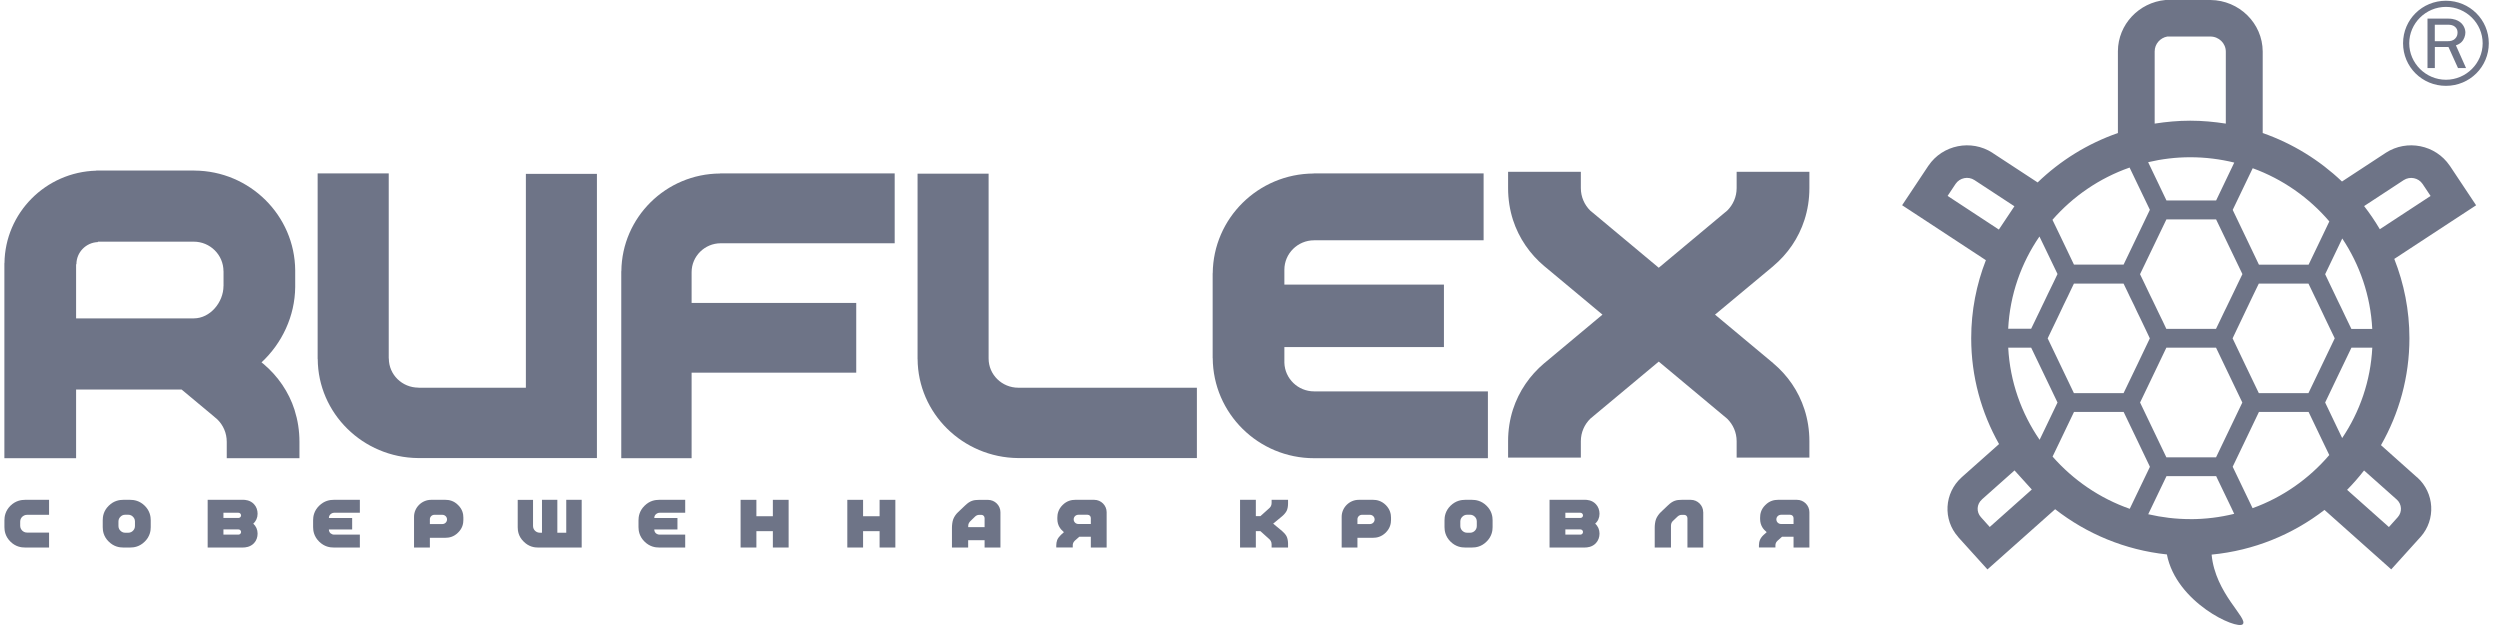
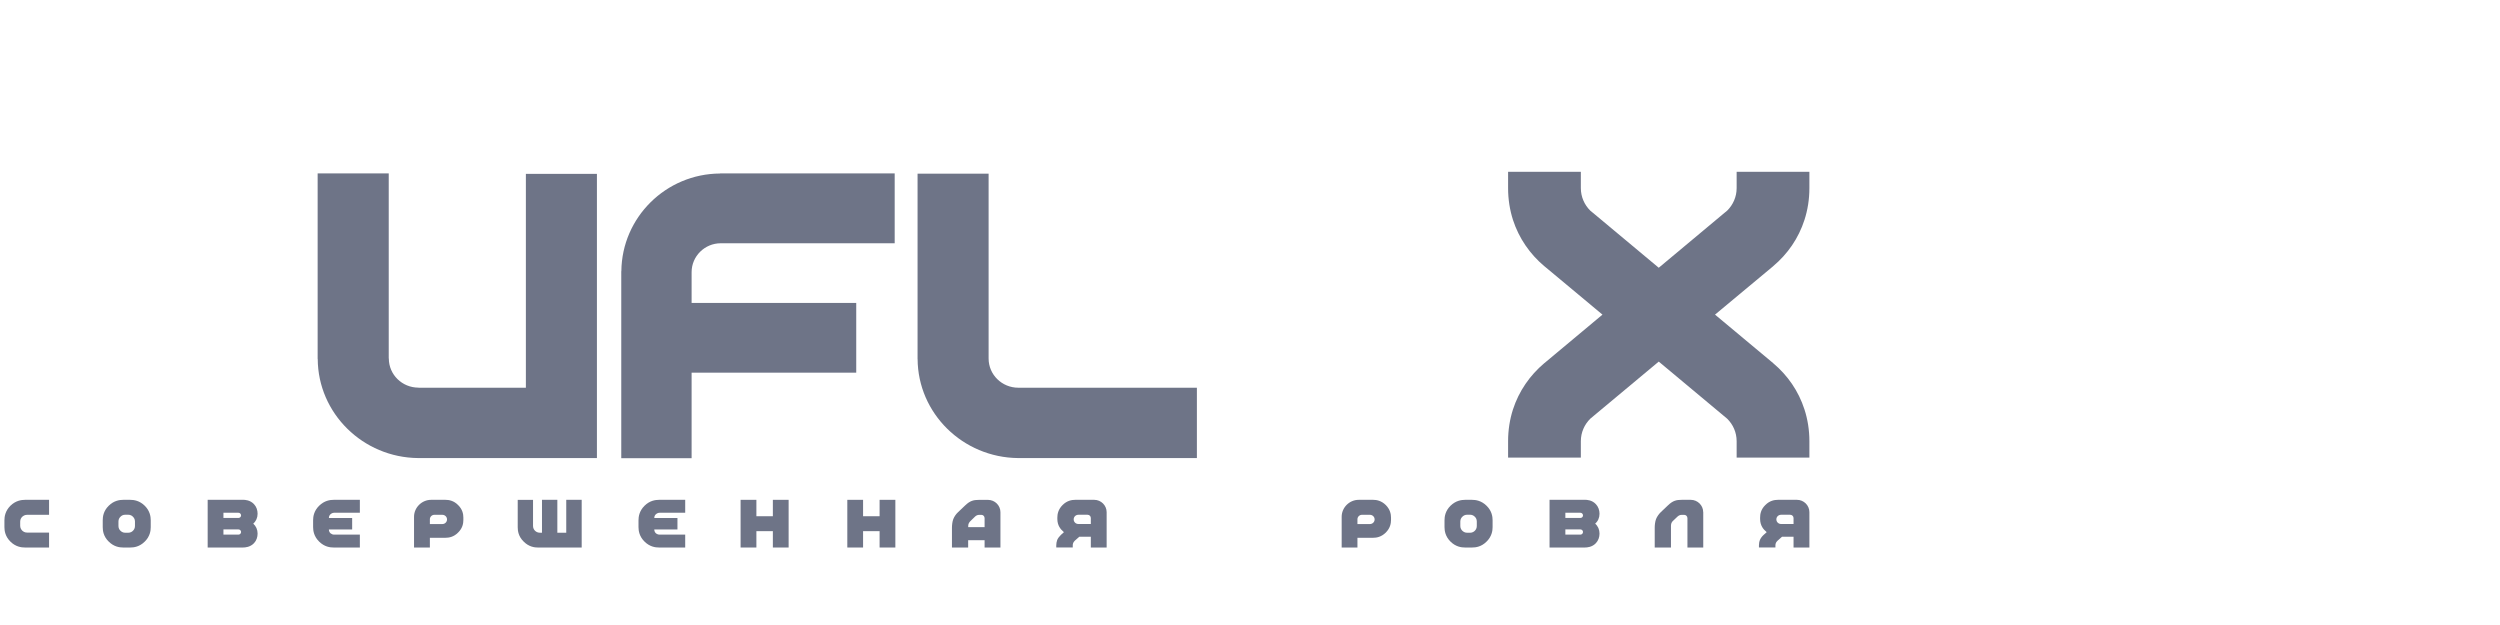
<svg xmlns="http://www.w3.org/2000/svg" width="160" height="40" viewBox="0 0 160 40" fill="none">
  <g clip-path="url(#clip0_64_911)">
    <path d="M3.14 32.95V31.989H1.604C1.369 31.989 1.002 32.038 0.664 32.37C0.335 32.7 0.283 33.061 0.283 33.297V33.735C0.283 33.971 0.335 34.333 0.664 34.66C0.999 34.995 1.366 35.041 1.604 35.041H3.14V34.085H1.73C1.578 34.085 1.481 34.014 1.42 33.957C1.366 33.9 1.292 33.798 1.292 33.653V33.38C1.292 33.232 1.366 33.13 1.42 33.076C1.481 33.022 1.578 32.948 1.73 32.948H3.14" fill="#6E7487" />
    <path fill-rule="evenodd" clip-rule="evenodd" d="M8.2 32.942C8.349 32.942 8.455 33.01 8.509 33.073C8.567 33.127 8.638 33.226 8.638 33.374V33.667C8.638 33.812 8.567 33.914 8.509 33.968C8.455 34.028 8.349 34.096 8.2 34.096H8.016C7.867 34.096 7.767 34.025 7.71 33.968C7.65 33.912 7.581 33.812 7.581 33.667V33.374C7.581 33.226 7.65 33.127 7.71 33.073C7.767 33.01 7.867 32.942 8.016 32.942H8.2ZM7.89 31.989C7.653 31.989 7.289 32.038 6.956 32.37C6.621 32.7 6.575 33.061 6.575 33.297V33.735C6.575 33.971 6.621 34.333 6.956 34.66C7.292 34.995 7.653 35.041 7.89 35.041H8.332C8.569 35.041 8.931 34.995 9.266 34.66C9.598 34.333 9.647 33.971 9.647 33.735V33.297C9.647 33.064 9.598 32.7 9.266 32.37C8.931 32.038 8.567 31.989 8.332 31.989H7.89Z" fill="#6E7487" />
    <path fill-rule="evenodd" clip-rule="evenodd" d="M14.3 33.149V32.817H15.263C15.354 32.817 15.429 32.894 15.429 32.987C15.429 33.075 15.354 33.149 15.263 33.149H14.3ZM15.263 33.883C15.354 33.883 15.429 33.957 15.429 34.048C15.429 34.139 15.354 34.216 15.263 34.216H14.3V33.883H15.263ZM13.291 31.989V35.041H15.544C15.695 35.041 16.016 35.018 16.26 34.759C16.412 34.597 16.486 34.378 16.486 34.15C16.486 33.897 16.386 33.673 16.208 33.513C16.386 33.357 16.486 33.135 16.486 32.879C16.486 32.652 16.412 32.433 16.26 32.271C16.016 32.006 15.695 31.986 15.544 31.986H13.291V31.989Z" fill="#6E7487" />
    <path d="M23.031 34.216H21.38C21.289 34.216 21.208 34.176 21.154 34.131C21.122 34.105 21.048 34.025 21.048 33.886H22.538V33.152H21.048C21.048 33.01 21.125 32.936 21.154 32.911C21.208 32.862 21.289 32.817 21.38 32.817H23.031V31.989H21.357C21.122 31.989 20.759 32.038 20.423 32.37C20.088 32.7 20.039 33.061 20.039 33.297V33.735C20.039 33.971 20.091 34.333 20.423 34.66C20.759 34.995 21.122 35.041 21.357 35.041H23.031V34.213" fill="#6E7487" />
    <path fill-rule="evenodd" clip-rule="evenodd" d="M27.512 34.418H28.512C28.736 34.418 29.042 34.364 29.317 34.085C29.604 33.804 29.655 33.505 29.655 33.28V33.124C29.655 32.905 29.604 32.601 29.317 32.322C29.042 32.043 28.736 31.989 28.512 31.989H27.59C26.996 31.989 26.498 32.481 26.498 33.073V35.041H27.512V34.415M27.512 33.539V33.229C27.512 33.076 27.644 32.948 27.793 32.948H28.312C28.472 32.948 28.61 33.076 28.61 33.243C28.61 33.411 28.472 33.539 28.312 33.539H27.512Z" fill="#6E7487" />
    <path d="M37.225 31.989H36.24V34.094H35.67V31.989H34.687V34.094H34.549C34.4 34.094 34.297 34.023 34.24 33.966C34.182 33.909 34.114 33.809 34.114 33.664V31.992H33.134V33.738C33.134 33.974 33.177 34.335 33.515 34.662C33.847 34.998 34.211 35.043 34.449 35.043H37.228V31.992" fill="#6E7487" />
    <path d="M43.853 34.216H42.211C42.117 34.216 42.034 34.176 41.979 34.131C41.95 34.105 41.873 34.025 41.873 33.886H43.357V33.152H41.873C41.873 33.01 41.95 32.936 41.979 32.911C42.034 32.862 42.114 32.817 42.211 32.817H43.853V31.989H42.185C41.945 31.989 41.581 32.038 41.248 32.37C40.916 32.7 40.864 33.061 40.864 33.297V33.735C40.864 33.971 40.916 34.333 41.248 34.66C41.584 34.995 41.945 35.041 42.185 35.041H43.853V34.213" fill="#6E7487" />
    <path d="M49.463 31.989V33.039H48.409V31.989H47.398V35.041H48.409V33.994H49.463V35.041H50.472V31.989H49.463Z" fill="#6E7487" />
    <path d="M56.294 31.989V33.039H55.237V31.989H54.228V35.041H55.237V33.994H56.294V35.041H57.303V31.989H56.294Z" fill="#6E7487" />
    <path fill-rule="evenodd" clip-rule="evenodd" d="M63.017 33.738H61.965V33.67C61.965 33.511 62.034 33.423 62.111 33.346L62.406 33.059C62.466 33.005 62.547 32.95 62.675 32.95H62.807C62.925 32.95 63.014 33.044 63.014 33.161V33.741M63.014 34.572V35.044H64.028V32.78C64.028 32.348 63.67 31.992 63.234 31.992H62.658C62.312 31.992 62.088 32.043 61.773 32.345L61.315 32.78C61.191 32.894 61.074 33.059 61.011 33.221C60.945 33.391 60.925 33.624 60.925 33.775V35.044H61.962V34.572H63.014Z" fill="#6E7487" />
    <path fill-rule="evenodd" clip-rule="evenodd" d="M69.813 34.352V35.041H70.825V32.777C70.825 32.345 70.466 31.989 70.034 31.989H68.813C68.59 31.989 68.286 32.04 68.005 32.322C67.724 32.601 67.67 32.905 67.67 33.124V33.218C67.67 33.428 67.727 33.599 67.802 33.73C67.873 33.852 67.982 33.968 68.091 34.059L67.896 34.236C67.802 34.327 67.71 34.441 67.661 34.557C67.621 34.662 67.601 34.796 67.601 34.904V35.038H68.656V34.907C68.656 34.839 68.67 34.711 68.784 34.608L69.077 34.35H69.813M69.813 33.536H69.016C68.85 33.536 68.716 33.408 68.716 33.24C68.716 33.073 68.85 32.945 69.016 32.945H69.604C69.724 32.945 69.813 33.039 69.813 33.155V33.536Z" fill="#6E7487" />
-     <path d="M80.374 31.989H79.363V35.041H80.374V33.994H80.667L81.24 34.509C81.291 34.56 81.383 34.659 81.383 34.833V35.041H82.435V34.79C82.435 34.639 82.406 34.46 82.346 34.335C82.283 34.204 82.157 34.074 82.051 33.983L81.483 33.513L82.051 33.044C82.157 32.956 82.283 32.819 82.346 32.694C82.406 32.569 82.435 32.396 82.435 32.237V31.986H81.383V32.197C81.383 32.373 81.291 32.47 81.24 32.518L80.667 33.033H80.374V31.986" fill="#6E7487" />
    <path fill-rule="evenodd" clip-rule="evenodd" d="M86.876 34.418H87.882C88.105 34.418 88.406 34.364 88.69 34.085C88.968 33.804 89.025 33.505 89.025 33.28V33.124C89.025 32.905 88.968 32.601 88.69 32.322C88.406 32.043 88.105 31.989 87.882 31.989H86.956C86.363 31.989 85.867 32.481 85.867 33.073V35.041H86.876V34.415M86.876 33.539V33.229C86.876 33.076 87.011 32.948 87.157 32.948H87.678C87.836 32.948 87.976 33.076 87.976 33.243C87.976 33.411 87.836 33.539 87.678 33.539H86.876Z" fill="#6E7487" />
    <path fill-rule="evenodd" clip-rule="evenodd" d="M94.082 32.942C94.228 32.942 94.332 33.01 94.389 33.073C94.449 33.127 94.515 33.226 94.515 33.374V33.667C94.515 33.812 94.446 33.914 94.389 33.968C94.332 34.028 94.228 34.096 94.082 34.096H93.899C93.75 34.096 93.647 34.025 93.589 33.968C93.532 33.912 93.46 33.812 93.46 33.667V33.374C93.46 33.226 93.532 33.127 93.589 33.073C93.647 33.01 93.75 32.942 93.899 32.942H94.082ZM93.77 31.989C93.532 31.989 93.168 32.038 92.83 32.37C92.498 32.7 92.449 33.061 92.449 33.297V33.735C92.449 33.971 92.501 34.333 92.83 34.66C93.168 34.995 93.529 35.041 93.77 35.041H94.208C94.449 35.041 94.81 34.995 95.142 34.66C95.475 34.333 95.526 33.971 95.526 33.735V33.297C95.526 33.064 95.478 32.7 95.142 32.37C94.807 32.038 94.446 31.989 94.208 31.989H93.77Z" fill="#6E7487" />
    <path fill-rule="evenodd" clip-rule="evenodd" d="M100.183 33.149V32.817H101.148C101.24 32.817 101.312 32.894 101.312 32.987C101.312 33.075 101.24 33.149 101.148 33.149H100.183ZM101.148 33.883C101.24 33.883 101.312 33.957 101.312 34.048C101.312 34.139 101.24 34.216 101.148 34.216H100.183V33.883H101.148ZM99.171 31.989V35.041H101.423C101.578 35.041 101.899 35.018 102.14 34.759C102.291 34.597 102.369 34.378 102.369 34.15C102.369 33.897 102.271 33.673 102.091 33.513C102.271 33.357 102.369 33.135 102.369 32.879C102.369 32.652 102.291 32.433 102.14 32.271C101.899 32.006 101.578 31.986 101.423 31.986H99.171V31.989Z" fill="#6E7487" />
    <path d="M109.005 32.777C109.005 32.345 108.647 31.989 108.211 31.989H107.63C107.289 31.989 107.065 32.04 106.75 32.342L106.292 32.777C106.174 32.891 106.051 33.056 105.988 33.218C105.922 33.388 105.902 33.622 105.902 33.772V35.041H106.942V33.642C106.942 33.482 107.011 33.388 107.088 33.32L107.363 33.059C107.426 33.005 107.504 32.95 107.635 32.95H107.787C107.905 32.95 107.996 33.044 107.996 33.161V35.041H109.008V32.777" fill="#6E7487" />
    <path fill-rule="evenodd" clip-rule="evenodd" d="M114.787 34.352V35.041H115.801V32.777C115.801 32.345 115.443 31.989 115.011 31.989H113.79C113.564 31.989 113.26 32.04 112.982 32.322C112.695 32.601 112.647 32.905 112.647 33.124V33.218C112.647 33.428 112.704 33.599 112.779 33.73C112.847 33.852 112.959 33.968 113.068 34.059L112.87 34.236C112.77 34.327 112.684 34.441 112.635 34.557C112.592 34.662 112.572 34.796 112.572 34.904V35.038H113.627V34.907C113.627 34.839 113.641 34.711 113.761 34.608L114.051 34.35H114.787M114.787 33.536H113.991C113.824 33.536 113.687 33.408 113.687 33.24C113.687 33.073 113.822 32.945 113.991 32.945H114.572C114.693 32.945 114.787 33.039 114.787 33.155V33.536Z" fill="#6E7487" />
-     <path d="M152.309 14.671C152.005 14.156 151.67 13.661 151.303 13.189L153.836 11.528C154.237 11.267 154.781 11.378 155.045 11.773L155.558 12.541L152.306 14.671M153.397 31.975C153.724 32.268 153.75 32.771 153.458 33.098L152.89 33.73L150.214 31.349C150.595 30.965 150.95 30.556 151.28 30.135L151.3 30.11L153.397 31.975ZM149.604 27.422L148.81 25.761L149.598 24.112C149.976 23.336 150.36 22.531 150.492 22.252H151.827C151.718 24.385 151.025 26.361 149.899 28.036C149.801 27.834 149.701 27.627 149.604 27.422ZM144.165 32.524C143.718 31.588 143.074 30.252 142.908 29.905L142.893 29.868L143.687 28.213C144.059 27.442 144.443 26.64 144.572 26.364H147.75C147.879 26.64 148.269 27.439 148.635 28.213L149.074 29.123C147.776 30.641 146.085 31.833 144.163 32.524H144.165ZM140.177 33.223C139.251 33.223 138.355 33.112 137.486 32.911C137.925 32.001 138.486 30.823 138.655 30.474H141.836C141.856 30.519 141.885 30.573 141.913 30.641L142.839 32.566C142.89 32.677 142.942 32.78 142.988 32.885C142.088 33.107 141.151 33.226 140.177 33.226V33.223ZM131.366 29.219L131.85 28.213C132.22 27.442 132.607 26.64 132.736 26.364H135.913C136.045 26.64 136.429 27.439 136.801 28.213L137.592 29.868L137.581 29.905C137.409 30.255 136.75 31.628 136.303 32.564C134.375 31.887 132.681 30.721 131.363 29.219H131.366ZM130.535 28.147C129.369 26.45 128.641 24.433 128.526 22.252H129.996C130.125 22.531 130.512 23.336 130.89 24.112L131.681 25.761L130.885 27.422C130.764 27.667 130.644 27.92 130.535 28.147ZM127.343 33.727L126.776 33.095C126.478 32.768 126.504 32.265 126.839 31.972H126.833L128.93 30.107L130.036 31.329L127.343 33.727ZM127.925 14.691L124.647 12.538L125.157 11.77C125.423 11.375 125.968 11.264 126.366 11.526L128.922 13.201L127.928 14.691H127.925ZM130.526 15.14C130.644 15.385 130.767 15.643 130.893 15.899L131.681 17.537L131.409 18.106C131.312 18.308 131.191 18.544 131.068 18.806L130.865 19.232C130.799 19.372 130.73 19.514 130.661 19.653L130.524 19.943C130.472 20.048 130.423 20.148 130.377 20.245L130.226 20.56C130.122 20.771 130.045 20.938 129.993 21.041H128.524C128.632 18.86 129.357 16.835 130.526 15.134V15.14ZM136.294 10.724C136.426 10.994 136.575 11.307 136.724 11.622L137.592 13.428L136.807 15.066C136.435 15.845 136.042 16.653 135.91 16.934H132.733C132.601 16.656 132.214 15.845 131.839 15.066L131.357 14.068C132.673 12.564 134.366 11.398 136.294 10.724ZM140.174 10.064C141.148 10.064 142.088 10.183 142.993 10.405L142.647 11.127C142.3 11.85 141.953 12.569 141.833 12.828H138.653C138.529 12.566 138.185 11.85 137.839 11.127L137.481 10.38C138.346 10.175 139.251 10.064 140.174 10.064ZM137.899 3.29C137.899 2.815 138.251 2.42 138.707 2.338H141.463C142.008 2.338 142.452 2.77 142.452 3.307V7.911C141.707 7.795 140.95 7.724 140.174 7.724C139.397 7.724 138.644 7.795 137.899 7.911V3.293V3.29ZM144.168 10.764C146.091 11.463 147.776 12.649 149.077 14.17L148.647 15.072C148.271 15.851 147.882 16.659 147.75 16.94H144.572C144.44 16.662 144.051 15.851 143.678 15.072L142.893 13.434L143.759 11.628C143.905 11.327 144.045 11.028 144.174 10.766L144.168 10.764ZM142.887 21.652L143.154 21.089C143.254 20.882 143.372 20.643 143.489 20.39L143.693 19.96C143.764 19.818 143.83 19.679 143.896 19.537L144.034 19.246C144.085 19.144 144.137 19.039 144.18 18.942L144.332 18.627C144.435 18.416 144.512 18.248 144.564 18.149H147.741C147.79 18.251 147.87 18.416 147.971 18.627L148.122 18.942C148.171 19.039 148.22 19.141 148.271 19.246L148.409 19.537C148.478 19.679 148.544 19.818 148.612 19.96L148.816 20.39C148.939 20.643 149.054 20.882 149.151 21.089L149.423 21.652L148.632 23.304C148.26 24.078 147.87 24.88 147.741 25.159H144.564C144.432 24.88 144.042 24.078 143.673 23.304L142.885 21.652H142.887ZM137.756 24.112C138.131 23.336 138.515 22.531 138.647 22.252H141.827C141.959 22.531 142.346 23.336 142.718 24.112L143.509 25.761L142.713 27.422C142.343 28.193 141.956 28.992 141.827 29.268H138.647C138.515 28.992 138.131 28.193 137.761 27.422L136.965 25.761L137.756 24.112ZM136.965 17.543L137.753 15.905C138.125 15.126 138.515 14.318 138.65 14.042H141.83C141.962 14.318 142.355 15.126 142.727 15.905L143.515 17.543L143.24 18.112C143.145 18.314 143.028 18.55 142.905 18.811L142.698 19.238C142.63 19.377 142.564 19.519 142.495 19.659L142.352 19.949C142.3 20.054 142.251 20.154 142.208 20.25L142.057 20.566C141.95 20.776 141.873 20.944 141.824 21.047H138.644C138.598 20.944 138.518 20.776 138.418 20.566L138.263 20.25C138.217 20.154 138.168 20.054 138.117 19.949L137.979 19.659C137.91 19.517 137.844 19.377 137.776 19.238L137.567 18.811C137.443 18.55 137.332 18.314 137.234 18.112L136.959 17.543H136.965ZM136.988 20.392C137.111 20.645 137.226 20.884 137.323 21.092L137.589 21.655L136.801 23.307C136.429 24.081 136.039 24.883 135.908 25.161H132.73C132.601 24.883 132.211 24.081 131.842 23.307L131.051 21.655L131.32 21.092C131.418 20.884 131.535 20.645 131.658 20.392L131.862 19.963C131.93 19.821 131.996 19.681 132.062 19.539L132.203 19.249C132.257 19.147 132.303 19.042 132.352 18.945L132.501 18.629C132.604 18.419 132.684 18.251 132.73 18.152H135.908C135.959 18.254 136.036 18.419 136.14 18.629L136.289 18.945C136.337 19.042 136.386 19.144 136.438 19.249L136.581 19.539C136.647 19.681 136.71 19.821 136.779 19.963L136.988 20.392ZM149.902 15.259C151.022 16.94 151.716 18.919 151.824 21.052H150.489C150.44 20.95 150.36 20.782 150.257 20.572L150.105 20.256C150.059 20.159 150.011 20.06 149.962 19.954L149.824 19.664C149.756 19.522 149.687 19.383 149.618 19.244L149.415 18.817C149.294 18.555 149.177 18.319 149.079 18.117L148.81 17.549L149.595 15.911C149.695 15.695 149.804 15.476 149.905 15.262L149.902 15.259ZM158.469 13.135L156.799 10.624L156.781 10.601C155.876 9.268 154.051 8.901 152.693 9.777L152.678 9.788L149.887 11.617C148.449 10.249 146.727 9.182 144.813 8.514V3.293C144.804 1.49 143.312 0.02 141.475 0H138.589C136.89 0.159 135.555 1.567 135.546 3.273V8.514C133.601 9.191 131.856 10.28 130.409 11.676L127.526 9.788L127.515 9.777C126.154 8.901 124.326 9.268 123.423 10.601H123.42L123.406 10.624L121.736 13.135L123.489 14.284L127.042 16.616L127.097 16.65C126.492 18.2 126.157 19.886 126.157 21.646C126.157 24.104 126.807 26.413 127.939 28.42L125.546 30.547L125.535 30.559C124.429 31.557 124.334 33.252 125.32 34.361L125.334 34.384L127.197 36.443L131.529 32.589C133.544 34.162 136.002 35.2 138.681 35.484C139.274 38.567 143.157 40.324 143.535 39.952C143.908 39.579 141.77 37.984 141.544 35.495C144.251 35.234 146.73 34.207 148.767 32.635L153.039 36.44L154.899 34.381L154.922 34.358C155.905 33.246 155.81 31.551 154.707 30.556L154.687 30.545L152.383 28.491C153.538 26.467 154.203 24.135 154.203 21.646C154.203 19.858 153.856 18.146 153.234 16.57L156.716 14.287L158.472 13.138L158.469 13.135Z" fill="#6E7487" />
-     <path d="M14.306 18.305H14.303C14.303 19.343 13.452 20.376 12.403 20.376H4.87V16.912H4.89C4.89 16.144 5.504 15.521 6.266 15.493V15.467H12.403C13.452 15.467 14.303 16.318 14.303 17.358H14.306V18.305ZM18.856 26.245C18.481 25.073 17.779 24.064 16.859 23.288L16.847 23.279L16.738 23.191C18.045 21.974 18.876 20.239 18.893 18.368V17.307C18.87 13.79 15.985 10.934 12.441 10.917V10.912H6.16V10.923C2.928 11.008 0.323 13.622 0.286 16.841H0.28V29.325H4.87V24.928H11.621L13.638 26.609L13.91 26.842C14.286 27.209 14.512 27.715 14.512 28.276V29.325H19.165V28.276C19.165 27.559 19.056 26.882 18.853 26.242L18.856 26.245Z" fill="#6E7487" />
-     <path d="M95.226 25.048H84.103C83.074 25.048 82.231 24.234 82.2 23.219V22.212H92.412V18.214H82.2V17.262C82.2 16.224 83.054 15.379 84.103 15.379L94.951 15.376V11.099H84.071V11.105C80.526 11.122 77.647 13.969 77.615 17.486H77.61V22.921H77.615C77.635 26.458 80.535 29.325 84.103 29.325H95.226V25.048Z" fill="#6E7487" />
    <path d="M33.656 24.814H26.784V24.809C25.733 24.809 24.885 23.976 24.885 22.943H24.879V11.099H20.329V22.972H20.335C20.349 26.453 23.226 29.285 26.764 29.316H38.203V11.128H33.656V24.812" fill="#6E7487" />
    <path d="M71.234 24.814H65.174C64.122 24.814 63.271 23.978 63.271 22.946V11.116H58.724V22.977H58.727C58.744 26.455 61.618 29.282 65.157 29.316H76.601V24.814H71.24" fill="#6E7487" />
    <path d="M113.486 17.031C114.409 16.257 115.108 15.248 115.486 14.073C115.69 13.439 115.801 12.76 115.801 12.04V10.994H111.145V12.04C111.145 12.6 110.913 13.109 110.541 13.479L110.266 13.707L106.16 17.136L102.051 13.707L101.776 13.479C101.406 13.112 101.174 12.603 101.174 12.04V10.994H96.518V12.04C96.518 12.76 96.627 13.436 96.83 14.073C97.211 15.248 97.913 16.257 98.83 17.031L98.842 17.039L102.558 20.136L98.842 23.239L98.83 23.247C97.913 24.021 97.211 25.03 96.83 26.205C96.627 26.836 96.518 27.519 96.518 28.235V29.287H101.174V28.235C101.174 27.672 101.406 27.166 101.776 26.799L102.051 26.569L106.16 23.142L110.266 26.569L110.541 26.799C110.913 27.166 111.145 27.672 111.145 28.235V29.287H115.801V28.235C115.801 27.519 115.69 26.836 115.486 26.205C115.108 25.03 114.409 24.021 113.486 23.247L113.481 23.239L109.761 20.136L113.481 17.039L113.486 17.031Z" fill="#6E7487" />
    <path d="M46.085 11.099V11.105C42.618 11.122 39.799 13.912 39.767 17.355H39.761V29.325H44.263V23.85H54.799V19.386H44.263V17.418C44.263 16.4 45.1 15.569 46.128 15.569L57.26 15.567V11.099H46.088" fill="#6E7487" />
-     <path d="M156.644 2.636C156.825 2.636 156.994 2.613 157.137 2.463C157.246 2.352 157.283 2.224 157.283 2.079C157.283 1.934 157.237 1.811 157.114 1.712C156.971 1.59 156.793 1.584 156.698 1.584H155.827V2.636H156.644ZM156.698 1.192C157.08 1.192 157.303 1.317 157.412 1.391C157.661 1.564 157.784 1.84 157.784 2.087C157.784 2.278 157.698 2.534 157.538 2.69C157.426 2.807 157.251 2.881 157.177 2.901L157.827 4.357H157.312L156.701 3.006H155.83V4.357H155.36V1.192H156.701H156.698ZM156.541 0.441C155.249 0.441 154.191 1.493 154.191 2.77C154.191 4.047 155.251 5.104 156.541 5.104C157.83 5.104 158.89 4.052 158.89 2.77C158.89 1.487 157.827 0.441 156.541 0.441ZM156.541 0.048C158.059 0.048 159.283 1.26 159.283 2.77C159.283 4.28 158.062 5.494 156.541 5.494C155.019 5.494 153.796 4.286 153.796 2.77C153.796 1.254 155.017 0.048 156.541 0.048Z" fill="#6E7487" />
  </g>
  <defs>
    <clipPath id="clip0_64_911">
      <rect width="159" height="40" fill="white" transform="translate(0.28)" />
    </clipPath>
  </defs>
</svg>